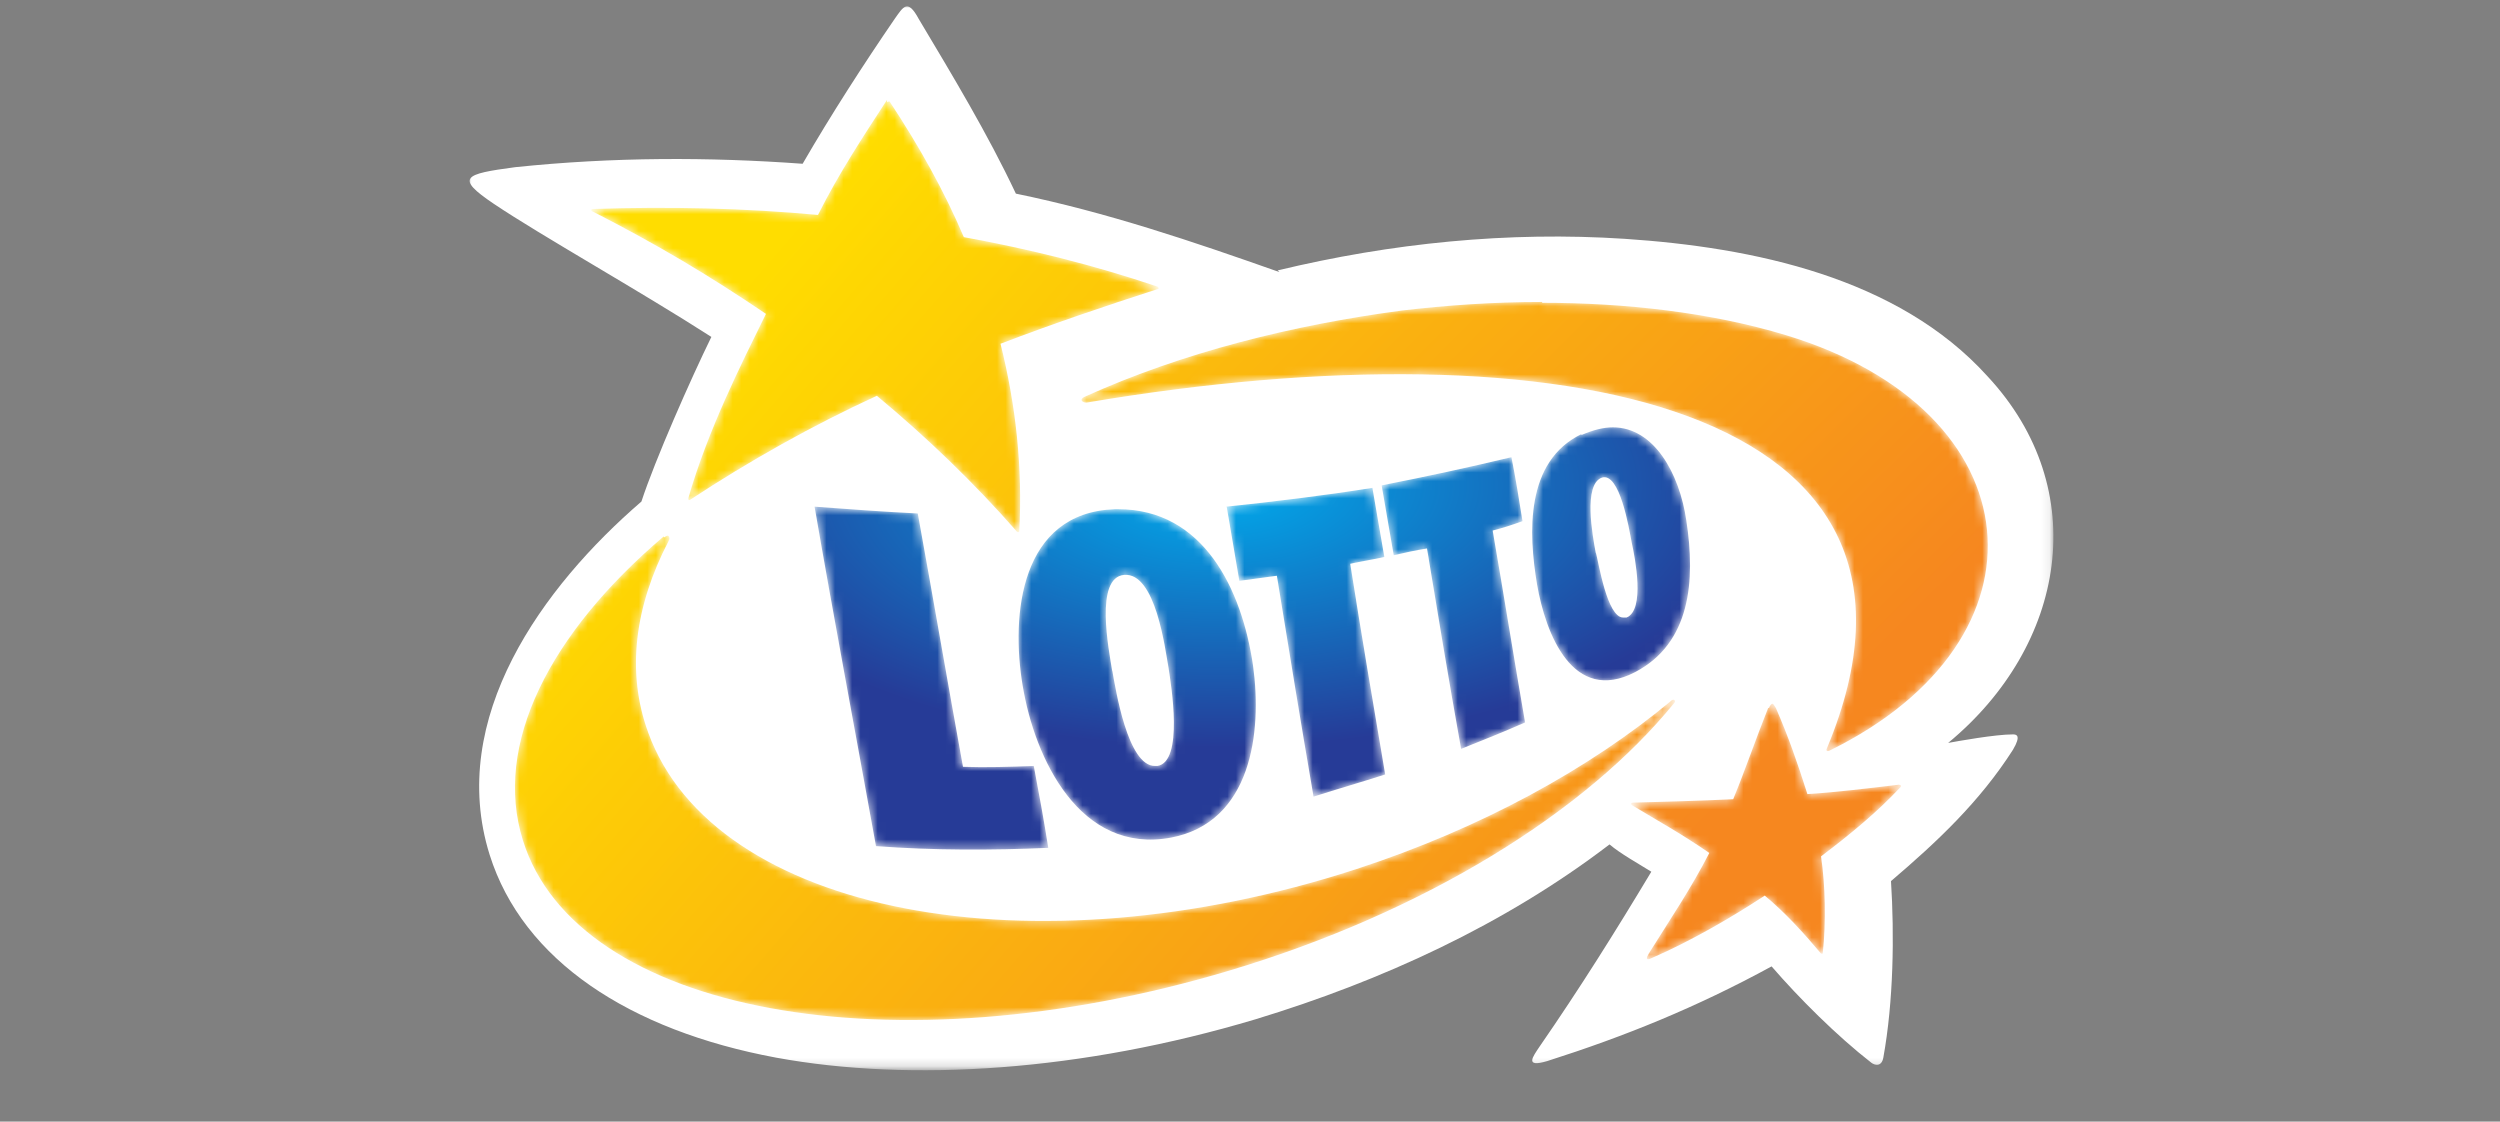
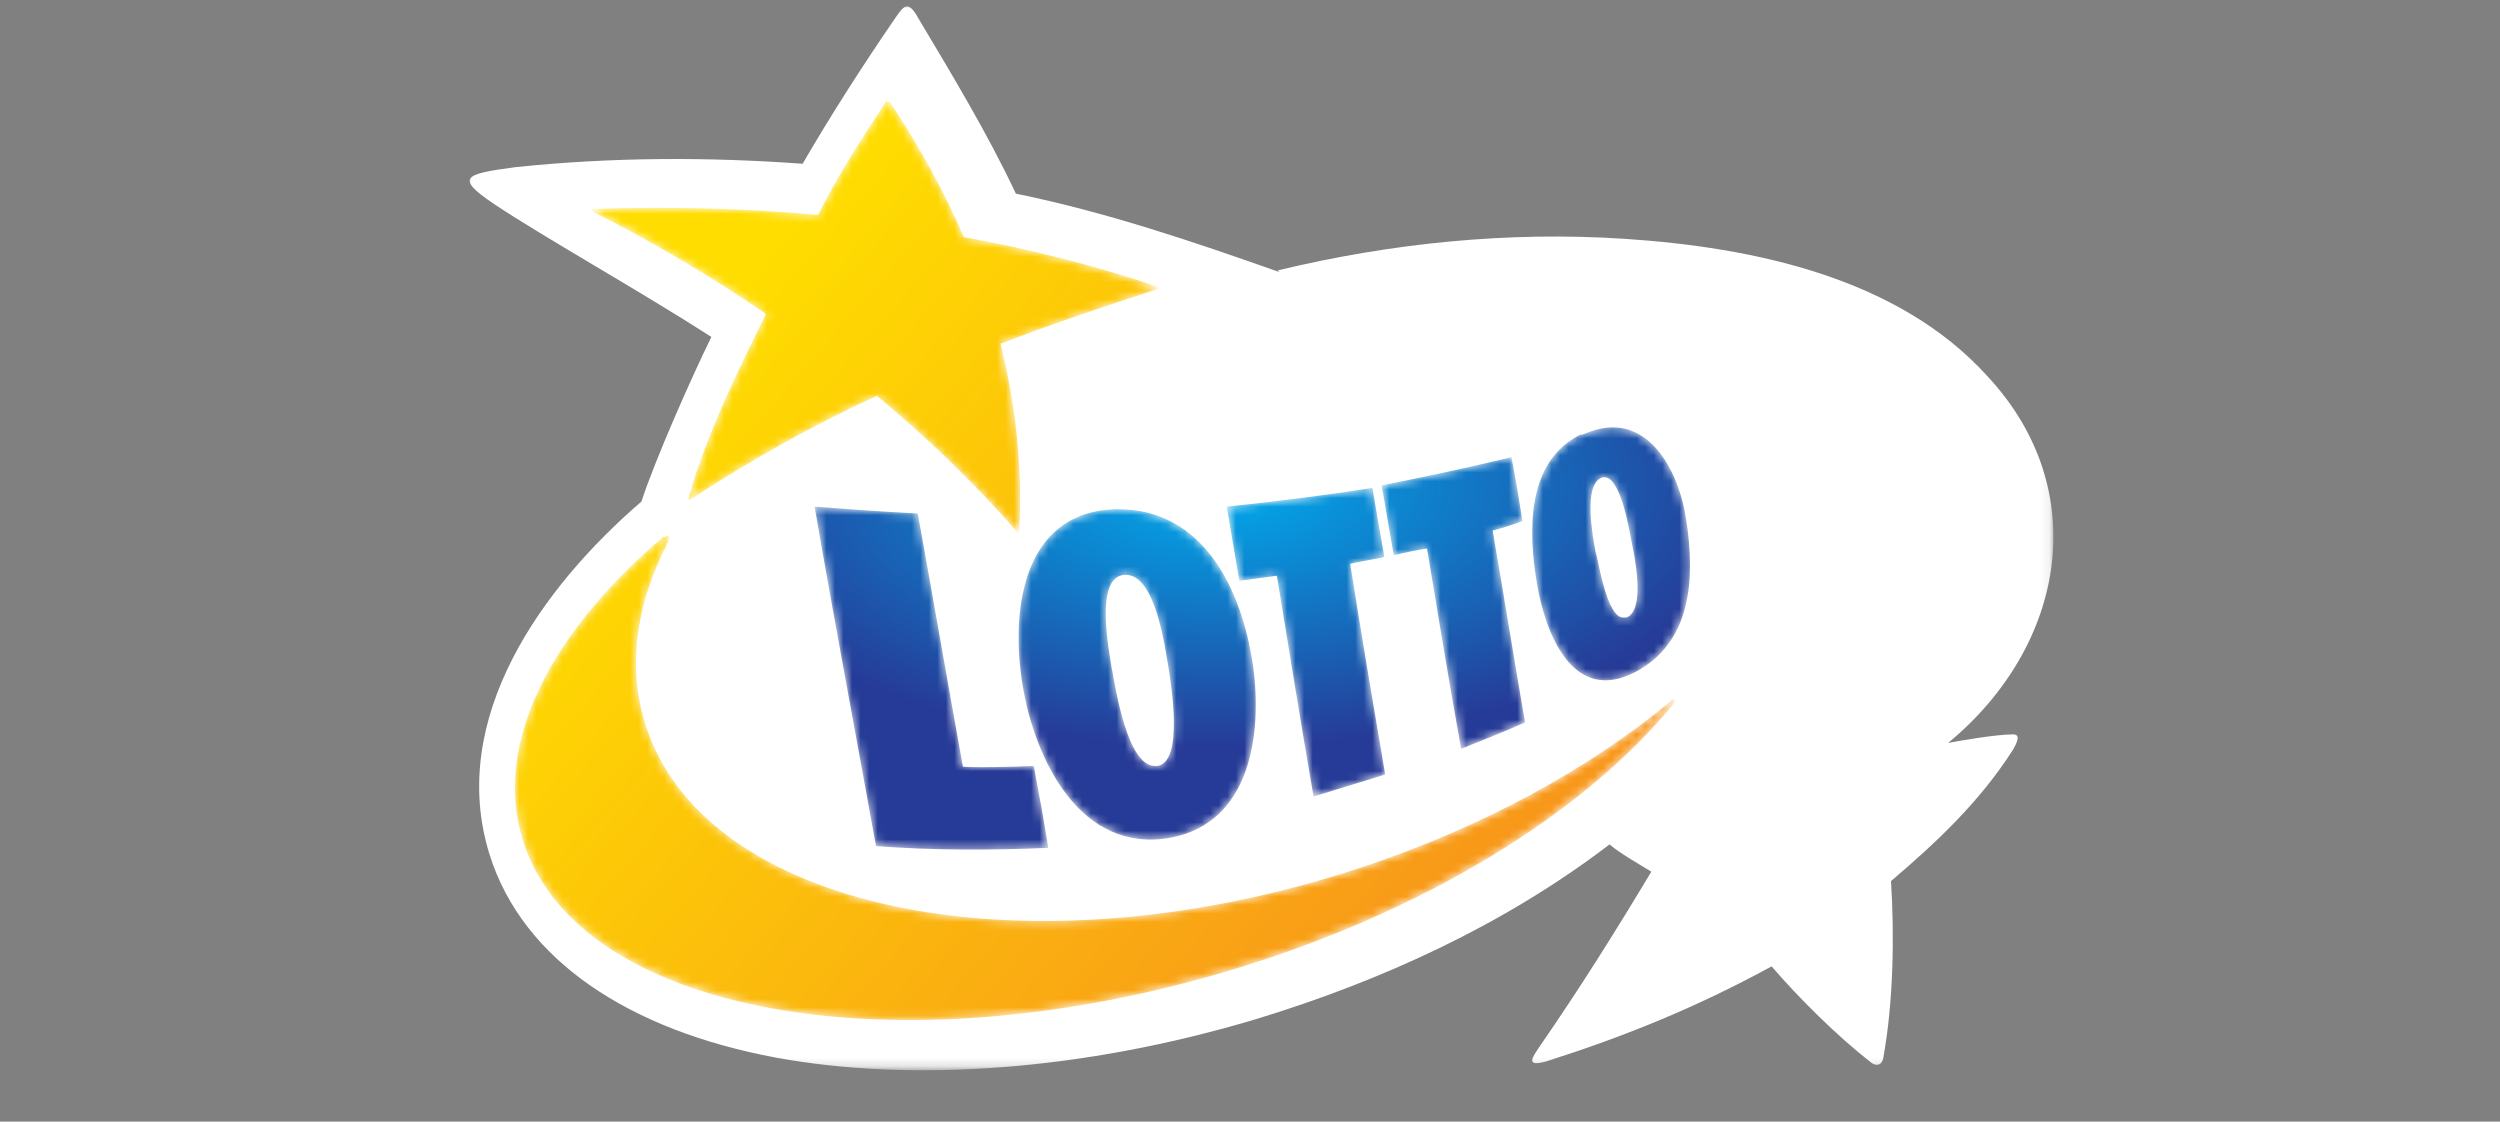
<svg xmlns="http://www.w3.org/2000/svg" xmlns:xlink="http://www.w3.org/1999/xlink" id="Warstwa_1" width="293.1" height="131.5" viewBox="0 0 293.1 131.5">
  <rect x="0" y="0" width="293.1" height="131.5" fill="#808080" stroke="none" />
  <defs>
    <style>      .st0 {        mask: url(#mask);      }      .st1 {        fill: #fff;      }      .st1, .st2, .st3, .st4 {        fill-rule: evenodd;      }      .st2 {        fill: url(#Gradient_bez_nazwy_2);      }      .st3 {        fill: url(#Gradient_bez_nazwy_3);      }      .st4 {        fill: url(#Gradient_bez_nazwy_31);      }      .st5 {        mask: url(#mask-2);      }      .st6 {        mask: url(#mask-3);      }      .st7 {        mask: url(#mask-1);      }    </style>
    <mask id="mask" x="54.8" y=".5" width="185.9" height="124.8" maskUnits="userSpaceOnUse">
      <g id="mask0">
        <path class="st1" d="M54.8.5h185.9v124.8H54.8V.5Z" />
      </g>
    </mask>
    <mask id="mask-1" x="126.9" y="35.4" width="106.1" height="77" maskUnits="userSpaceOnUse">
      <g id="mask1">
-         <path class="st1" d="M180.8,35.4c-5.7,0-11.3.4-16.4,1-12.8,1.7-25.7,4.9-37.2,10.1-.7.3-.4.7.2.7,55.5-9.4,103.6.2,86.8,40.5-.2.4.1.4.3.3,26.7-13.1,24.2-39.8-5.1-48.7-8.9-2.7-19-3.8-28.6-3.8,0,0,0,0,0,0ZM207.3,83c-1.4,3.5-2.7,7.3-4.1,10.7-4.1.2-8.2.3-11.7.4-.3,0-.4.2,0,.4,2.8,1.7,5.4,3.1,8.9,5.5-2.1,4.1-4.6,7.8-7.1,11.8-.3.5-.4.9.4.5,4.6-2,9.4-4.8,13.2-7.3,2.4,2,4.5,4.3,6.6,6.8,0,0,.1,0,.2,0,.4-3.8.3-7.9-.2-11.4,3.3-2.5,6.5-5.1,9.3-8.1.2-.2,0-.3-.2-.3-3.4.4-7.4.9-10.7,1.1-1.2-3.8-2.3-6.9-3.7-10.1-.2-.3-.3-.5-.4-.5-.1,0-.3.2-.4.5Z" />
-       </g>
+         </g>
    </mask>
    <linearGradient id="Gradient_bez_nazwy_3" data-name="Gradient bez nazwy 3" x1="118.8" y1="144.7" x2="212.5" y2="49.7" gradientTransform="translate(0 134) scale(1 -1)" gradientUnits="userSpaceOnUse">
      <stop offset="0" stop-color="#fd0" />
      <stop offset="1" stop-color="#f6871f" />
    </linearGradient>
    <mask id="mask-2" x="95.4" y="49.9" width="102.7" height="49.7" maskUnits="userSpaceOnUse">
      <g id="mask2">
        <path class="st1" d="M185.4,50.9c-6.6,3.2-6.2,11.6-5.2,17.6,1,5.8,4.2,14.1,11.5,10.3,6.5-3.4,7.1-10.7,6-17.8-.8-5.5-3.8-10.9-8.6-10.9-1.1,0-2.3.3-3.7.9ZM187.1,64.9c-.4-2.1-1.5-8.1.7-8.9,2.1-.7,3.2,6,3.5,7.6.4,1.8,1.6,7.9-.6,8.8-.1,0-.2,0-.4,0-1.9,0-2.9-6.6-3.2-7.6ZM162,57l1.4,8.1c1.3-.3,2.6-.6,3.9-.8,1.3,7.9,2.6,15.7,4,23.5,2.5-1,5-2,7.5-3.1-1.3-7.5-2.5-15-3.8-22.5,1.2-.3,2.4-.7,3.5-1.1-.4-2.5-.8-5-1.3-7.5-5,1.2-10.1,2.3-15.2,3.3ZM143.8,59.3c.5,2.9,1,5.9,1.5,8.8,1.5-.2,2.9-.4,4.4-.6,1.4,8.6,2.8,17.2,4.3,25.9,2.8-.9,5.6-1.7,8.4-2.6-1.4-8.2-2.8-16.5-4.1-24.7,1.3-.3,2.7-.5,4-.8l-1.4-8.1c-5.7.9-11.4,1.6-17.1,2.2ZM102.7,99.2c6.7.5,13.5.5,20.2.2-.5-3.2-1.1-6.4-1.7-9.6-2.8.1-5.6.2-8.3.1-1.8-9.9-3.5-19.8-5.3-29.7-4-.2-8.1-.5-12.1-.8,2.3,13.3,4.8,26.5,7.2,39.8ZM131,59.7c-.1,0-.2,0-.3,0-11.1.4-12.2,12.4-10.8,20.7,1.4,8.5,6.7,19.8,17.4,17.8,9.4-1.8,10.7-12.3,9.6-20.2-1.3-8.9-5.8-18.3-15.8-18.3h0ZM130.4,78.7c-.4-2.5-2.1-11,1.4-11.3,3.7-.3,4.8,8.7,5.2,10.9.3,2,1.8,11-1.3,11.5,0,0-.2,0-.3,0-3.2,0-4.6-9-5-11.2Z" />
      </g>
    </mask>
    <radialGradient id="Gradient_bez_nazwy_2" data-name="Gradient bez nazwy 2" cx="97.2" cy="209.4" fx="97.2" fy="209.4" r="2.1" gradientTransform="translate(-2792.7 3114.2) scale(30.2 -14.6)" gradientUnits="userSpaceOnUse">
      <stop offset="0" stop-color="#00aced" />
      <stop offset="1" stop-color="#263b97" />
    </radialGradient>
    <mask id="mask-3" x="60.4" y="11.6" width="136" height="108" maskUnits="userSpaceOnUse">
      <g id="mask3">
        <path class="st1" d="M104,11.7c-2.8,4.3-5.7,8.7-8.1,13.5-8.6-.8-17.4-1-26.4-.7-.2,0-.3.2,0,.3,7.6,3.9,13.5,7.4,20.3,12-2.9,5.9-6.8,13.6-9.1,21.6,0,.2,0,.3.2.2,7-4.6,14.3-8.7,21.9-12.2,5.9,4.9,11.4,10.2,16.4,15.9.2.2.3,0,.3,0,.4-7.5-.4-14.8-2.2-22,6-2.3,12.2-4.4,18.4-6.4.2,0,.2-.2,0-.3-7.4-2.5-15-4.4-22.7-5.8-2.3-5.4-5.2-10.6-8.7-15.9,0,0,0,0-.1,0,0,0-.1,0-.2.1ZM77.8,62.9c-13.4,11.4-20,24.4-16.5,35.6,6.3,20.3,43.4,27.1,82.8,15.3,23.1-6.9,41.9-18.7,52.2-31.4.2-.2,0-.5-.3-.3-9.6,8-22.3,15-37,19.8-38.1,12.4-75.3,5.2-83-16-2.6-7.1-1.6-14.8,2.4-22.5.2-.3,0-.6-.1-.6,0,0-.2,0-.4.2Z" />
      </g>
    </mask>
    <linearGradient id="Gradient_bez_nazwy_31" data-name="Gradient bez nazwy 3" x1="75.7" y1="87.8" x2="179.9" y2="-2.9" xlink:href="#Gradient_bez_nazwy_3" />
  </defs>
  <g class="st0">
    <path class="st1" d="M149.8,31.7c13.3-3.2,27-4.6,40.7-3.7,15,1,32,4.5,42.5,16.1,12.4,13.3,9.2,31.6-4.6,43,1.1-.2,5.5-1,7.6-1,.4,0,1,.1,0,1.8-3.9,6.1-8.9,10.8-14.3,15.4.4,6.3.3,14.1-.9,20.7-.2,1.1-1,.9-1.4.6-4.1-3.2-8.5-7.6-11.7-11.3-8.8,4.8-17.2,8.2-26.3,11.1-2.7.8-1.7-.5-.9-1.7,4.7-6.8,8.9-13.5,13.1-20.5-1.6-1-3.6-2.1-4.9-3.2-12.3,9.4-26.7,16-41.5,20.5-20.4,6.1-40.4,7.4-56.2,4.5-17.2-3.2-29.7-11.4-33.6-23.8-5-16,6.2-31.4,17.8-41.4,1.6-4.9,5.8-14.4,8.2-19.3-8.4-5.4-20-11.9-25.5-15.6-4.6-3.1-3.5-3.5,2.5-4.3,11.5-1.2,22.7-1.2,33.7-.4,3.3-5.7,7.1-11.6,10.8-17,1-1.4,1.5-2.4,2.8,0,4,6.7,8.1,13.5,11.4,20.5,10.7,2.2,20.7,5.6,30.9,9.2Z" />
  </g>
  <g class="st7">
    <path class="st3" d="M180.8,35.4c-5.7,0-11.3.4-16.4,1-12.8,1.7-25.7,4.9-37.2,10.1-.7.3-.4.7.2.7,55.5-9.4,103.6.2,86.8,40.5-.2.4.1.4.3.3,26.7-13.1,24.2-39.8-5.1-48.7-8.9-2.7-19-3.8-28.6-3.8,0,0,0,0,0,0ZM207.3,83c-1.4,3.5-2.7,7.3-4.1,10.7-4.1.2-8.2.3-11.7.4-.3,0-.4.2,0,.4,2.8,1.7,5.4,3.1,8.9,5.5-2.1,4.1-4.6,7.8-7.1,11.8-.3.5-.4.9.4.5,4.6-2,9.4-4.8,13.2-7.3,2.4,2,4.5,4.3,6.6,6.8,0,0,.1,0,.2,0,.4-3.8.3-7.9-.2-11.4,3.3-2.5,6.5-5.1,9.3-8.1.2-.2,0-.3-.2-.3-3.4.4-7.4.9-10.7,1.1-1.2-3.8-2.3-6.9-3.7-10.1-.2-.3-.3-.5-.4-.5-.1,0-.3.2-.4.5Z" />
  </g>
  <g class="st5">
    <path class="st2" d="M185.4,50.9c-6.6,3.2-6.2,11.6-5.2,17.6,1,5.8,4.2,14.1,11.5,10.3,6.5-3.4,7.1-10.7,6-17.8-.8-5.5-3.8-10.9-8.6-10.9-1.1,0-2.3.3-3.7.9ZM187.1,64.9c-.4-2.1-1.5-8.1.7-8.9,2.1-.7,3.2,6,3.5,7.6.4,1.8,1.6,7.9-.6,8.8-.1,0-.2,0-.4,0-1.9,0-2.9-6.6-3.2-7.6ZM162,57l1.4,8.1c1.3-.3,2.6-.6,3.9-.8,1.3,7.9,2.6,15.7,4,23.5,2.5-1,5-2,7.5-3.1-1.3-7.5-2.5-15-3.8-22.5,1.2-.3,2.4-.7,3.5-1.1-.4-2.5-.8-5-1.3-7.5-5,1.2-10.1,2.3-15.2,3.3ZM143.8,59.3c.5,2.9,1,5.9,1.5,8.8,1.5-.2,2.9-.4,4.4-.6,1.4,8.6,2.8,17.2,4.3,25.9,2.8-.9,5.6-1.7,8.4-2.6-1.4-8.2-2.8-16.5-4.1-24.7,1.3-.3,2.7-.5,4-.8l-1.4-8.1c-5.7.9-11.4,1.6-17.1,2.2ZM102.7,99.2c6.7.5,13.5.5,20.2.2-.5-3.2-1.1-6.4-1.7-9.6-2.8.1-5.6.2-8.3.1-1.8-9.9-3.5-19.8-5.3-29.7-4-.2-8.1-.5-12.1-.8,2.3,13.3,4.8,26.5,7.2,39.8ZM131,59.7c-.1,0-.2,0-.3,0-11.1.4-12.2,12.4-10.8,20.7,1.4,8.5,6.7,19.8,17.4,17.8,9.4-1.8,10.7-12.3,9.6-20.2-1.3-8.9-5.8-18.3-15.8-18.3h0ZM130.4,78.7c-.4-2.5-2.1-11,1.4-11.3,3.7-.3,4.8,8.7,5.2,10.9.3,2,1.8,11-1.3,11.5,0,0-.2,0-.3,0-3.2,0-4.6-9-5-11.2Z" />
  </g>
  <g class="st6">
    <path class="st4" d="M104,11.7c-2.8,4.3-5.7,8.7-8.1,13.5-8.6-.8-17.4-1-26.4-.7-.2,0-.3.2,0,.3,7.6,3.9,13.5,7.4,20.3,12-2.9,5.9-6.8,13.6-9.1,21.6,0,.2,0,.3.2.2,7-4.6,14.3-8.7,21.9-12.2,5.9,4.9,11.4,10.2,16.4,15.9.2.2.3,0,.3,0,.4-7.5-.4-14.8-2.2-22,6-2.3,12.2-4.4,18.4-6.4.2,0,.2-.2,0-.3-7.4-2.5-15-4.4-22.7-5.8-2.3-5.4-5.2-10.6-8.7-15.9,0,0,0,0-.1,0,0,0-.1,0-.2.1ZM77.8,62.9c-13.4,11.4-20,24.4-16.5,35.6,6.3,20.3,43.4,27.1,82.8,15.3,23.1-6.9,41.9-18.7,52.2-31.4.2-.2,0-.5-.3-.3-9.6,8-22.3,15-37,19.8-38.1,12.4-75.3,5.2-83-16-2.6-7.1-1.6-14.8,2.4-22.5.2-.3,0-.6-.1-.6,0,0-.2,0-.4.2Z" />
  </g>
</svg>